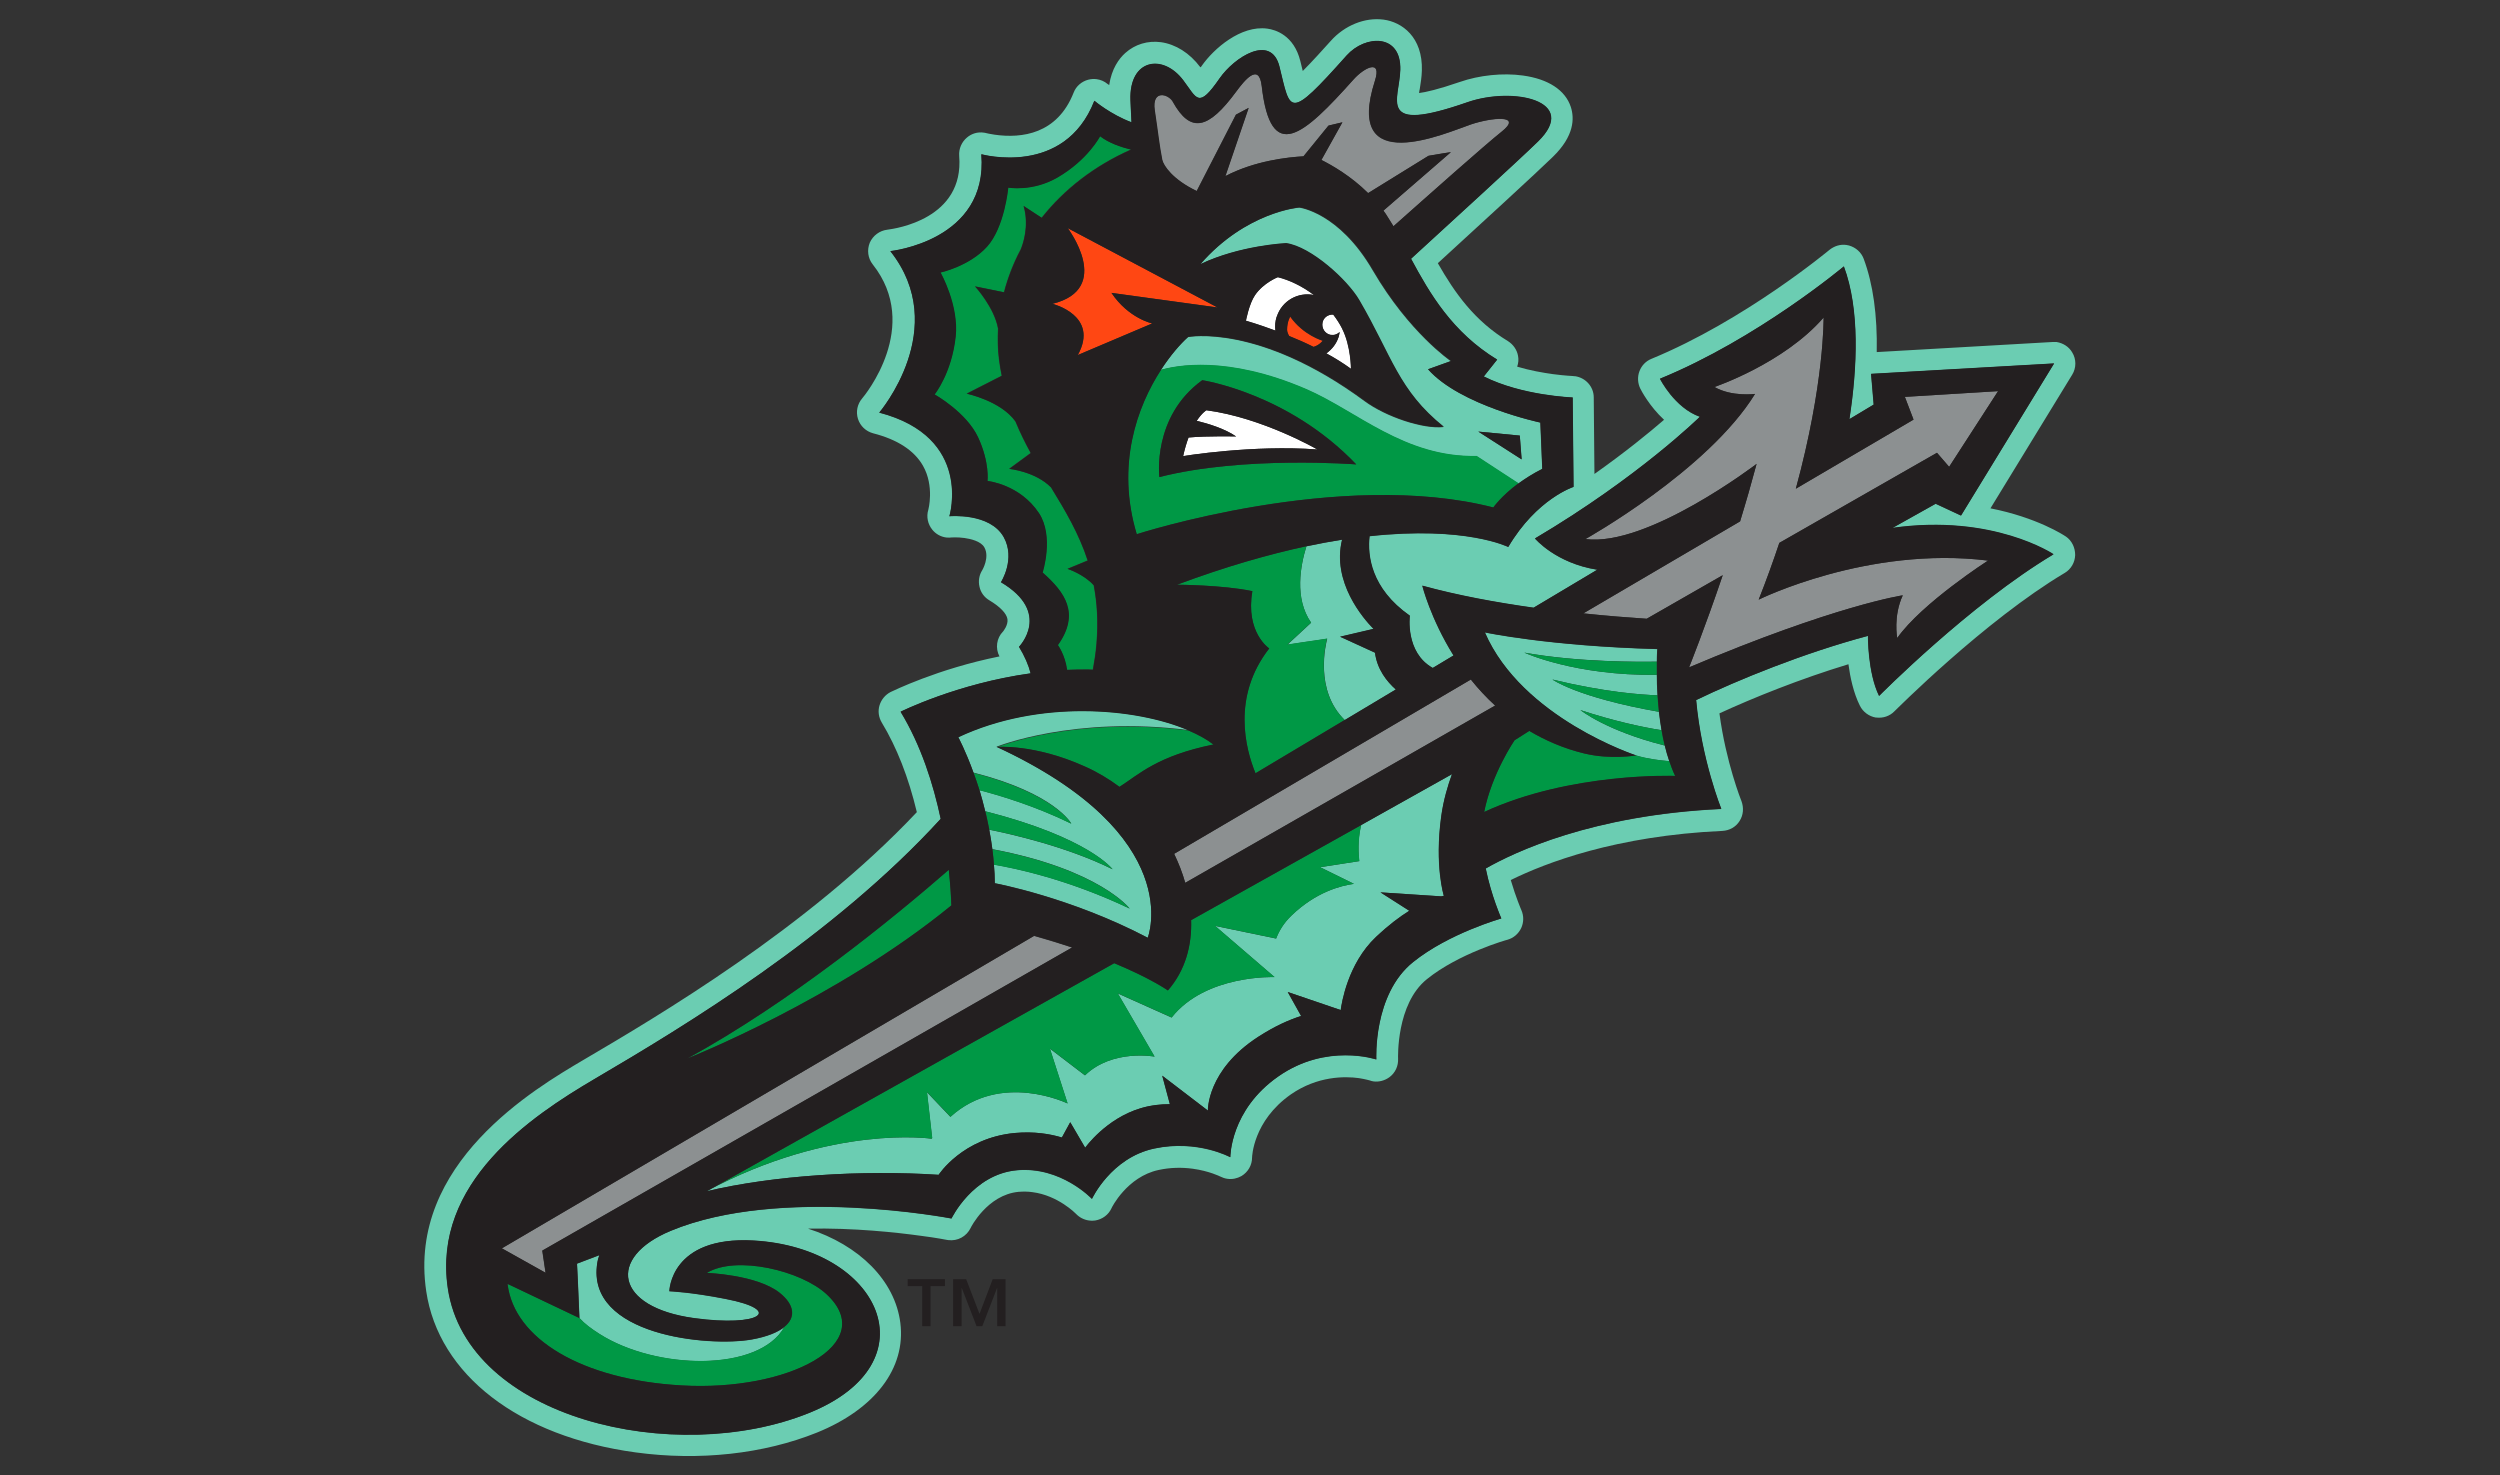
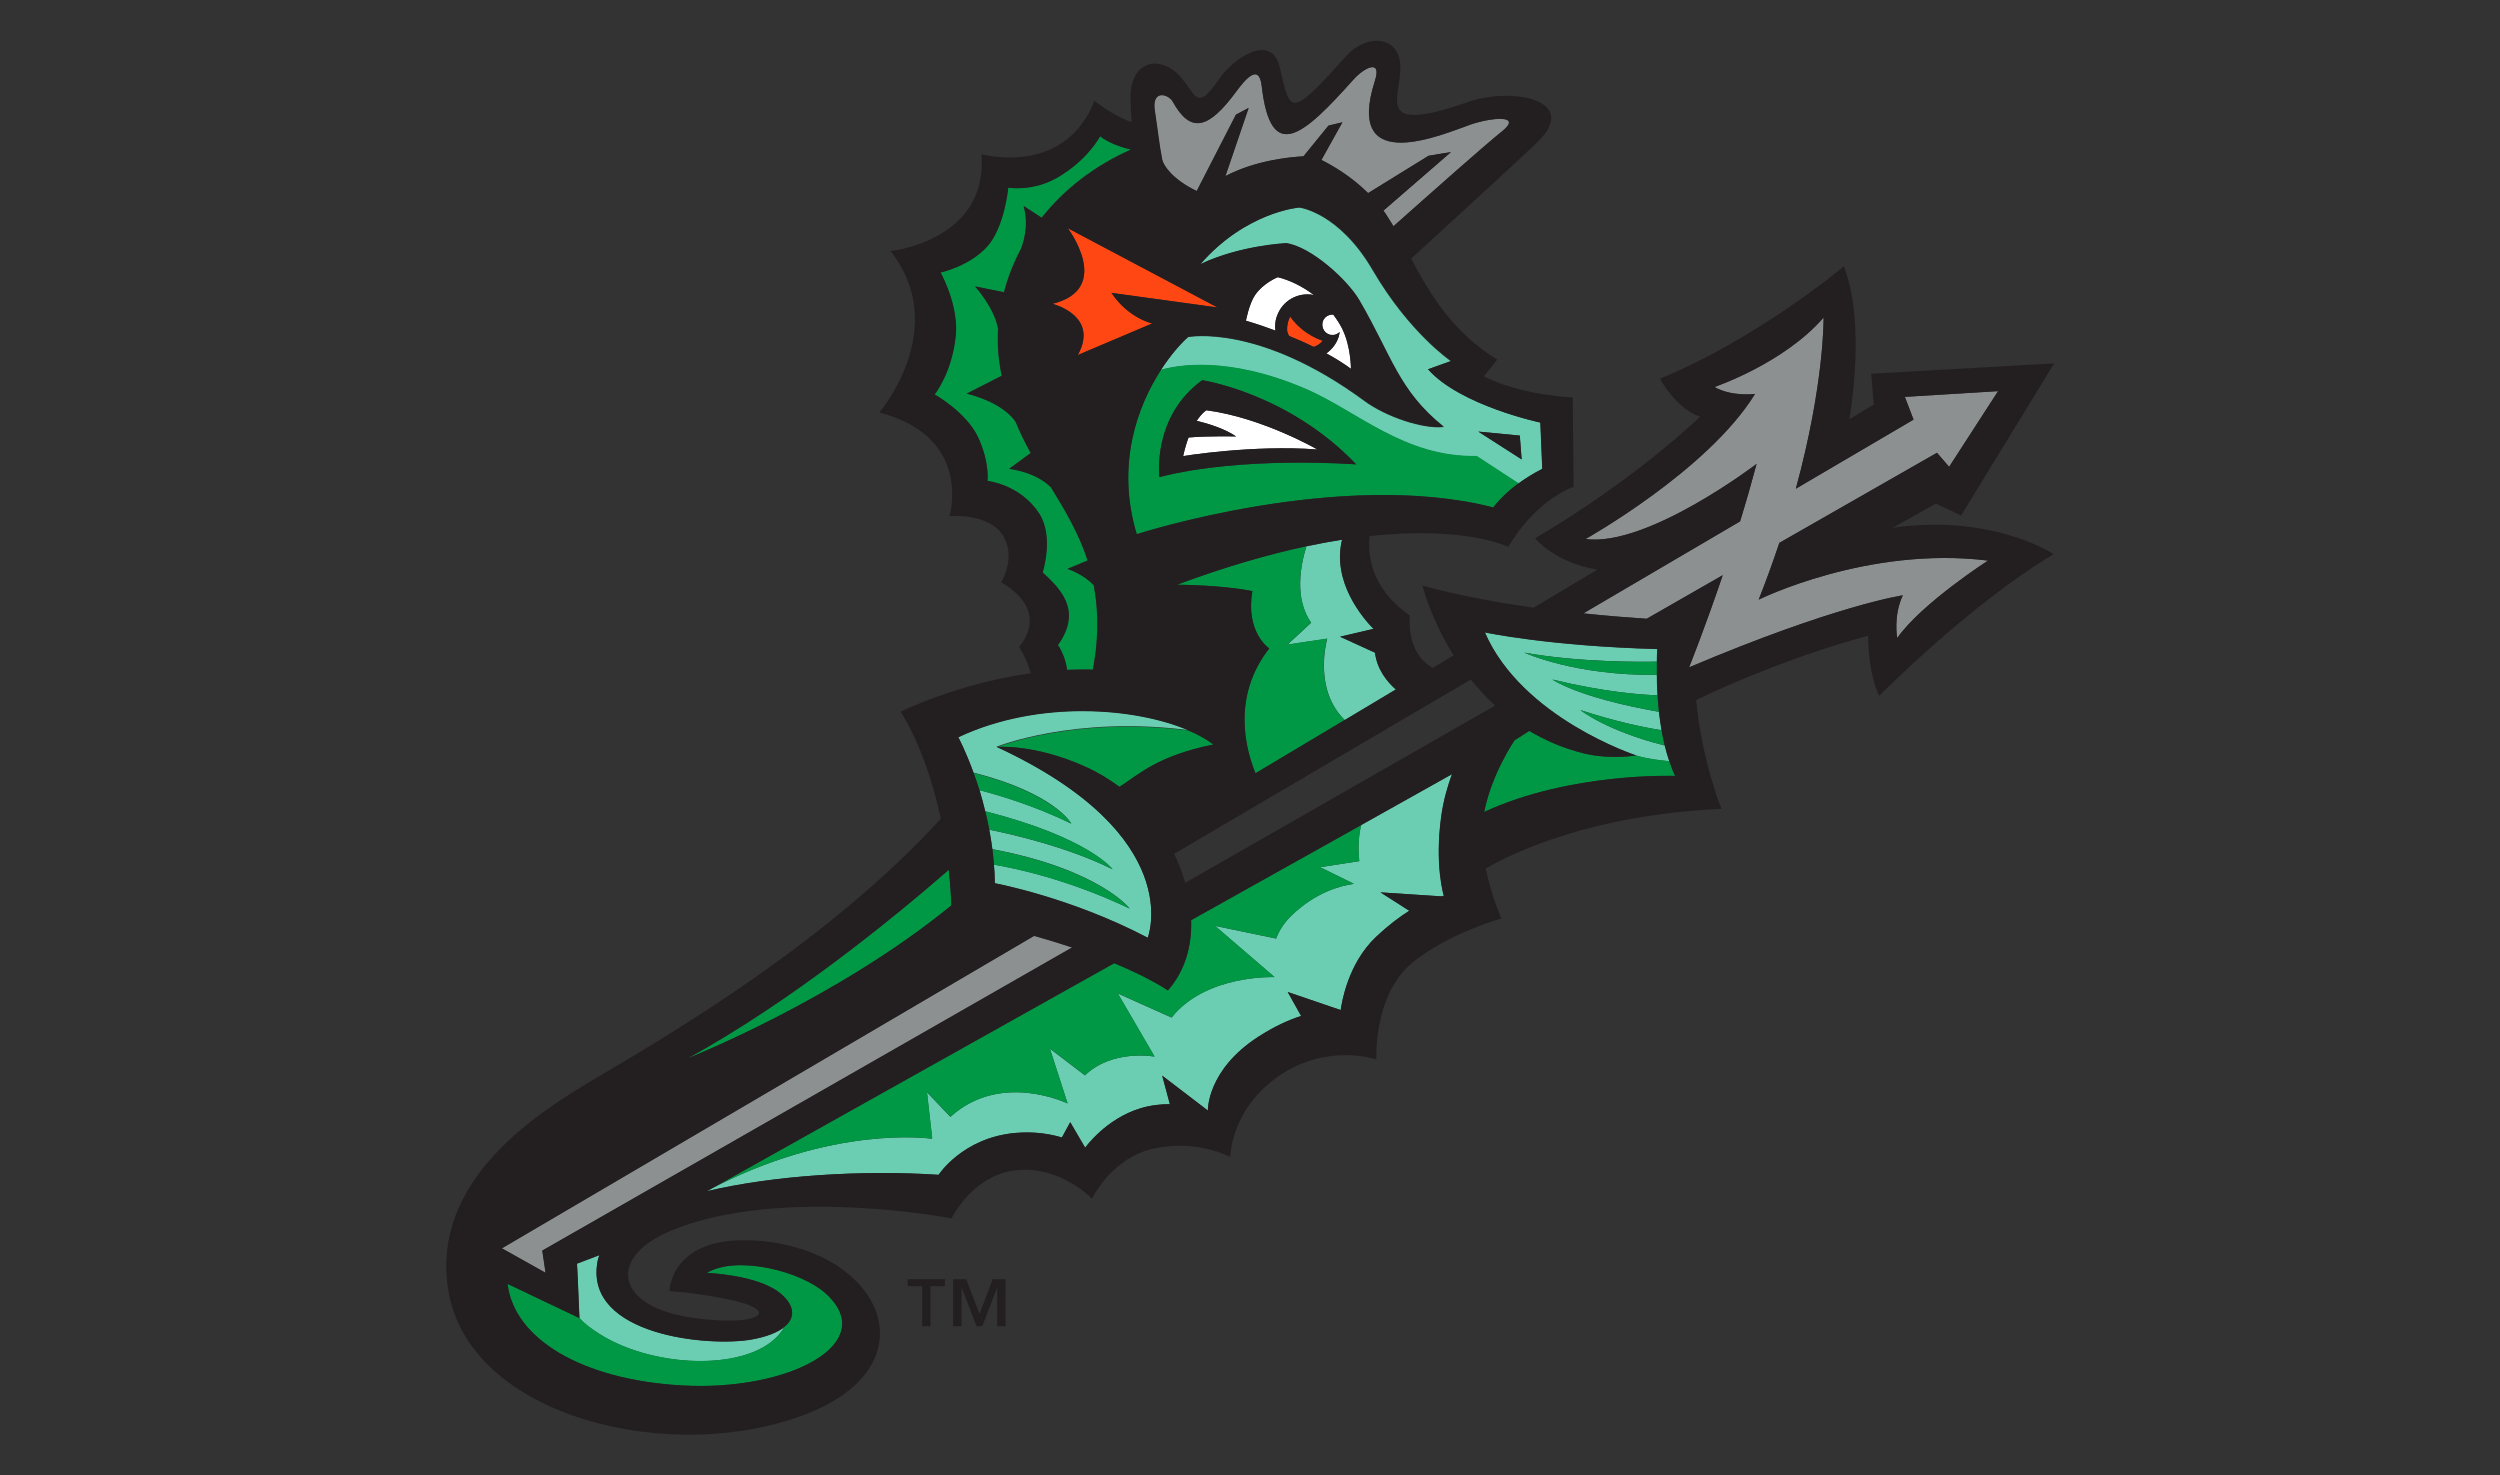
<svg xmlns="http://www.w3.org/2000/svg" id="LOGOS" version="1.1" viewBox="0 0 144 84.96">
  <rect x="0" y="0" width="144" height="84.96" fill="#333333" stroke="none" />
  <defs>
    <style>
      .st0 {
        fill: #231f20;
      }

      .st1 {
        fill: #fff;
      }

      .st2 {
        fill: #ff4713;
      }

      .st3 {
        fill: #6bcdb2;
      }

      .st4 {
        fill: #8c9091;
      }

      .st5 {
        fill: #009845;
      }
    </style>
  </defs>
  <g>
    <path class="st1" d="M73.54,18.24c.3-.91,1.23-1.43,2.14-1.24-.69-.53-1.44-.87-2.08-1.03,0,0-.83.32-1.32,1.04-.34.5-.52,1.47-.52,1.47,0,0,.71.2,1.7.57-.03-.26-.01-.53.07-.8Z" />
    <path class="st1" d="M77.31,18.94c-.15-.3-.33-.57-.52-.82-.29-.02-.57.18-.62.47-.06.32.15.64.47.7.2.04.38-.03.52-.16-.02.09-.03.19-.06.28-.13.4-.39.72-.71.95.5.27.98.57,1.42.89,0,0,0-1.31-.5-2.3Z" />
    <path class="st1" d="M69.49,23.63s-.25.14-.56.61c.63.15,1.62.45,2.27.9,0,0-1.64-.04-2.74.06-.11.3-.22.65-.31,1.07,0,0,4.02-.66,7.73-.38,0,0-3.15-1.83-6.39-2.26Z" />
  </g>
  <g>
    <path class="st2" d="M75.66,19.98c.34-.1.52-.35.52-.35,0,0-1.12-.32-1.87-1.39,0,0-.19.29-.18.76,0,.12.05.25.12.36.45.18.93.39,1.41.63Z" />
    <path class="st2" d="M61.5,13.14s2.65,3.49-.88,4.36c0,0,2.73.68,1.46,2.95l4.29-1.82s-1.36-.29-2.35-1.76l6.11.84-8.63-4.57Z" />
  </g>
  <g>
    <path class="st4" d="M84.7,7.18c-1.44.49-7.32,3.12-5.51-2.52.42-1.29-.61-.76-1.22-.09-2.9,3.24-4.78,4.92-5.3.39-.16-1.39-1-.31-1.47.32-1.61,2.19-2.63,2.42-3.65.59-.26-.46-1.23-.72-1.05.49.2,1.39.25,1.97.43,2.85.06.32.6,1.14,1.99,1.8l2.26-4.4.73-.39-1.34,3.93c1.7-.89,3.61-1.09,4.5-1.14l1.44-1.77.8-.19-1.21,2.17c.62.31,1.7.92,2.69,1.91l3.48-2.15c.59-.11,1.29-.21,1.29-.21l-3.89,3.37c.04.06.09.12.13.18.16.23.3.47.45.72,1.87-1.66,5.39-4.79,6.21-5.43,1.31-1.03-.56-.84-1.77-.43Z" />
    <path class="st4" d="M59.56,53.91l-30.66,18,2.52,1.41-.19-1.28,30.52-17.46c-.66-.22-1.39-.44-2.19-.67Z" />
-     <path class="st4" d="M84.72,39.14l-17.09,10.04c.26.54.48,1.1.64,1.67l17.85-10.21c-.52-.48-.99-.98-1.4-1.5Z" />
    <path class="st4" d="M101.3,34.54c.45-1.14.84-2.23,1.19-3.27l9.08-5.19.7.81,2.82-4.36-5.37.33.5,1.31-6.78,3.98c1.65-6.06,1.6-9.86,1.6-9.86-2.31,2.66-6.29,4-6.29,4,1.01.58,2.34.4,2.34.4-2.71,4.42-9.77,8.36-9.77,8.36,3.58.47,9.86-4.33,9.86-4.33-.3,1.12-.62,2.24-.95,3.31l-9.03,5.3c1.36.14,2.6.24,3.65.31l4.38-2.51c-1.05,3.1-1.94,5.31-1.94,5.31,8.44-3.58,12.31-4.15,12.31-4.15-.56,1.2-.32,2.46-.32,2.46,1.42-2.01,5.23-4.46,5.23-4.46-6.94-.86-13.21,2.25-13.21,2.25Z" />
  </g>
  <g>
-     <path class="st3" d="M118.97,30.89c-.07-.05-1.63-1.08-4.32-1.61l4.71-7.7c.24-.39.24-.89,0-1.28-.19-.33-.53-.54-.9-.6-.07,0-.16,0-.24,0l-10.12.58c.04-2.12-.21-3.92-.75-5.37-.14-.38-.46-.66-.85-.77-.05-.01-.1-.02-.15-.03-.35-.05-.69.06-.97.28-.05.04-4.89,4.07-10.26,6.28-.32.13-.57.39-.69.72-.12.32-.1.68.05.99.07.14.53,1.02,1.37,1.8-.88.76-2.24,1.87-4.01,3.12l-.04-4.41c0-.62-.47-1.13-1.07-1.22-.04,0-.08,0-.12-.01,0,0-.48-.02-1.16-.11-.58-.08-1.32-.21-2.06-.43.07-.2.09-.41.05-.62-.06-.35-.28-.66-.58-.85-1.93-1.17-3.06-2.77-4.04-4.49,2.36-2.16,5.74-5.26,6.62-6.12,1.25-1.21,1.25-2.23,1.04-2.88-.32-.97-1.3-1.61-2.76-1.81-1.15-.16-2.51-.02-3.63.37-1.25.43-1.96.59-2.35.64.01-.09.02-.17.04-.24.05-.32.11-.68.12-1.05.06-1.94-1.15-2.8-2.21-2.94-1.07-.14-2.24.33-3.04,1.23-.37.41-1.06,1.18-1.61,1.73,0-.02-.1-.39-.14-.57-.37-1.5-1.45-1.81-1.9-1.87-1.53-.21-3.09,1.16-3.77,2.13-.02.04-.05.07-.08.1,0,0,0-.01-.02-.02-.61-.81-1.41-1.31-2.26-1.43-.76-.1-1.49.12-2.05.62-.37.33-.79.91-.93,1.85-.05-.04-.09-.06-.09-.06-.19-.16-.41-.25-.64-.28-.15-.02-.31-.01-.47.03-.39.1-.71.38-.85.75-.94,2.39-2.99,2.64-4.54,2.42-.29-.04-.48-.09-.48-.09-.05-.01-.11-.03-.16-.03-.34-.05-.69.05-.96.28-.31.26-.48.65-.45,1.06.3,3.64-3.68,4.19-4.13,4.25-.45.05-.84.34-1.02.75-.17.42-.11.9.17,1.25,2.82,3.57-.47,7.56-.61,7.72-.28.33-.37.77-.24,1.18.13.41.46.72.88.83,1.4.36,2.36.99,2.86,1.86.68,1.19.31,2.55.31,2.55-.12.39-.03.82.23,1.14.2.25.49.41.8.45.09,0,.18.02.27,0,0,0,.36-.03.79.03.34.05.94.18,1.14.54.32.57-.12,1.31-.12,1.31-.18.28-.24.63-.16.96.07.33.28.61.57.78.62.37.99.76,1.04,1.08.05.35-.25.71-.25.71h0c-.38.38-.46.97-.21,1.44-3.58.72-6.15,2-6.27,2.05-.31.16-.54.44-.64.77-.1.33-.05.69.13.99.86,1.42,1.54,3.15,2.02,5.16-6.3,6.69-14.98,11.79-19.2,14.27-2.78,1.64-10.15,5.96-9.06,13.32.71,4.81,5.34,8.38,12.07,9.29,3.66.5,7.37.09,10.43-1.14,3.34-1.35,5.14-3.71,4.81-6.32-.31-2.44-2.36-4.48-5.32-5.43,2.66-.05,5.1.22,6.48.41.95.12,1.52.24,1.53.24.02,0,.04,0,.07.01.54.07,1.05-.21,1.29-.7,0-.02.96-1.91,2.76-2.08.27-.02.55-.02.81.02,1.47.19,2.49,1.24,2.5,1.25.2.21.46.34.74.38.12.02.24.02.37,0,.41-.07.76-.33.93-.7,0-.02.89-1.82,2.72-2.21.65-.14,1.31-.16,1.97-.07.94.13,1.56.44,1.56.44.14.07.28.12.43.14.28.04.56-.02.81-.16.38-.23.61-.63.61-1.07,0-.02.05-2.1,2.23-3.63,1.54-1.07,3.12-1.05,3.92-.94.38.06.61.13.62.13.08.03.15.05.23.06.32.04.65-.05.92-.25.33-.25.51-.64.49-1.06,0-.03-.12-3.15,1.66-4.58,1.83-1.48,4.61-2.27,4.64-2.27.35-.1.63-.34.79-.67.15-.33.16-.7.01-1.04,0,0-.32-.74-.61-1.73,1.99-.98,6.04-2.55,12.19-2.83.41-.02.78-.23.99-.57.22-.34.25-.76.11-1.14-.01-.02-.9-2.25-1.27-5.06,1.95-.9,4.66-1.99,7.43-2.83.1.75.29,1.65.66,2.39.18.36.52.61.91.68.01,0,.02,0,.03,0,.39.05.78-.08,1.05-.36.06-.05,5.18-5.21,9.81-7.97.36-.21.59-.61.6-1.03,0-.43-.19-.83-.54-1.07ZM108.23,40.09c-.66-1.34-.64-3.46-.64-3.46-3.71.99-7.5,2.54-9.9,3.7.31,3.44,1.45,6.27,1.45,6.27-7.45.35-11.94,2.5-13.57,3.43.33,1.59.9,2.88.9,2.88,0,0-3.02.85-5.08,2.51-2.32,1.86-2.12,5.61-2.12,5.61,0,0-2.87-.97-5.65.98-2.78,1.94-2.76,4.65-2.76,4.65,0,0-1.89-1.03-4.38-.5-2.49.53-3.59,2.9-3.59,2.9,0,0-1.77-1.88-4.32-1.65-2.55.23-3.77,2.78-3.77,2.78,0,0-9.86-1.91-16.17.71-3.69,1.53-3.22,4.4,1.35,5.03,3.8.52,5.19-.46,1.8-1.11-1.98-.39-3.23-.44-3.23-.44,0,0,.05-3.19,4.85-2.92,7.3.41,10.37,7.03,3.2,9.93-7.73,3.12-19.7.32-20.81-7.18-.9-6.08,4.78-9.9,8.46-12.06,5.2-3.05,13.76-8.23,19.93-14.98-.42-2-1.13-4.23-2.31-6.17,0,0,3.25-1.63,7.49-2.21-.12-.48-.34-.99-.67-1.53,0,0,1.92-1.97-1.04-3.72,0,0,.86-1.34.16-2.6-.8-1.42-3.13-1.2-3.13-1.2,0,0,1.38-4.55-4.04-5.97,0,0,4.16-4.86.64-9.3,0,0,5.65-.59,5.24-5.58,0,0,4.78,1.33,6.51-3.08,0,0,.94.79,2.14,1.24-.02-.42-.04-.84-.06-1.28-.08-2.36,1.87-2.69,3.04-1.14.8,1.06.86,1.67,2.1-.12.84-1.21,2.96-2.59,3.44-.67.65,2.62.48,3.17,3.87-.64,1.08-1.2,3.16-1.27,3.09.84-.05,1.73-1.41,3.69,3.85,1.86,2.64-.92,6.5-.1,4.08,2.26-.99.97-5.26,4.88-7.31,6.75,1.08,2.01,2.38,4.24,4.96,5.81l-.77.97c2.2,1.11,5.12,1.21,5.12,1.21l.05,5.15s-2.12.68-3.76,3.46c0,0-2.45-1.23-7.99-.62-.13,1.11.06,3,2.32,4.58,0,0-.28,2.12,1.32,3.01l1.2-.72c-1.33-2.14-1.8-4.02-1.8-4.02,2.03.56,4.27.97,6.41,1.27l3.67-2.19c-2.4-.38-3.59-1.8-3.59-1.8,5.97-3.53,9.5-7.01,9.5-7.01-1.46-.51-2.3-2.19-2.3-2.19,5.62-2.3,10.59-6.47,10.59-6.47.92,2.47.78,5.8.32,8.8l1.4-.84-.15-1.77,10.54-.6-5.36,8.76-1.46-.68-2.5,1.4c5.8-.83,9.28,1.52,9.28,1.52-4.82,2.88-10.05,8.16-10.05,8.16Z" />
    <g>
      <path class="st3" d="M34.41,72.76c.02-.16.07-.31.12-.46l-1.29.49s.08,1.53.14,3.14c.3.33.67.61,1.15.91,3.26,2.08,9.18,2.21,10.65-.4-.38.31-1,.56-1.88.72-2.48.44-9.55-.23-8.89-4.4Z" />
      <path class="st3" d="M83.63,44.59l-5.23,2.93c-.14.58-.2,1.27-.11,2.08l-2.26.35,1.95.96c-.75.1-2.19.47-3.59,1.82-.45.43-.72.89-.89,1.33l-3.52-.73,3.43,2.95s-3.97-.16-5.93,2.33l-3.1-1.39,2.12,3.64s-2.43-.45-4.01,1.08l-2.02-1.54,1.02,3.16s-3.84-1.88-6.75.77l-1.35-1.42.3,2.64s-.02.03-.03.04c0,0-5.73-.86-12.98,3.03,3.87-.92,9-1.24,13.38-.95,0,0,1.37-2.12,4.39-2.41,1.12-.1,2.03.05,2.71.26l.48-.88.86,1.47s1.19-1.68,3.21-2.28c.59-.17,1.15-.23,1.67-.23l-.44-1.64,2.63,2.01s-.07-2.33,2.9-4.25c.96-.62,1.78-.98,2.47-1.2l-.77-1.38,3.05,1.04c.05-.37.4-2.67,2.03-4.21.73-.69,1.37-1.17,1.92-1.51l-1.66-1.06,3.5.23c.09-.02.15-.03.15-.03,0,0-.54-1.72-.15-4.57.13-.95.39-1.81.62-2.43Z" />
      <path class="st3" d="M88.83,27l-.11-2.66s-4.62-.98-6.47-3.07l1.31-.47s-2.38-1.61-4.49-5.22c-1.95-3.36-4.24-3.62-4.24-3.62,0,0-3.07.24-5.71,3.27,2.28-1.09,4.94-1.21,4.94-1.21,1.42.2,3.53,2.1,4.21,3.28,1.9,3.24,2.26,5.2,4.87,7.3-1.18.13-3.32-.59-4.54-1.49-6.12-4.51-10.18-3.69-10.18-3.69-.46.41-1.02,1.07-1.57,1.9.84-.25,3.8-.86,8.36,1.1,2.93,1.26,5.67,3.95,9.83,3.86l2.42,1.58c.38-.28.82-.56,1.36-.83ZM87.54,25.09l.1,1.37-2.49-1.6,2.39.23Z" />
      <path class="st3" d="M76.45,36.79c-.08.3-.75,2.97,1.01,4.69l2.94-1.76c-.51-.45-1.08-1.16-1.2-2.12l-2.01-.92,1.92-.45c-.59-.6-2.41-2.7-1.81-5.14-.65.1-1.33.23-2.05.38-.34,1.09-.71,3,.27,4.4l-1.36,1.26,2.28-.34Z" />
      <path class="st3" d="M95.88,42.94c-3.35-.84-4.85-2.04-4.85-2.04,1.95.64,3.55.98,4.67,1.16-.06-.36-.11-.71-.15-1.06-4.71-.83-6.13-1.86-6.13-1.86,2.99.73,5.14.88,6.05.91-.03-.43-.04-.83-.04-1.18-4.73.06-7.63-1.28-7.63-1.28,3.11.56,6.72.54,7.63.52,0-.45.03-.72.03-.72-6.27-.17-9.94-.96-9.94-.96,2.14,4.94,8.72,7.09,8.72,7.09.66.2,1.38.28,1.91.33-.1-.29-.19-.59-.26-.9Z" />
      <path class="st3" d="M61.71,47.44c-2.15-1.05-4.25-1.66-5.29-1.93.12.38.23.79.33,1.22,6,1.53,7.33,3.34,7.33,3.34-2.68-1.33-5.97-2.05-7.1-2.28.07.36.13.74.18,1.12,6.18,1.17,7.91,3.42,7.91,3.42-3.58-1.7-6.63-2.33-7.82-2.53.03.35.05.71.05,1.07,0,0,4.36.8,8.81,3.14,0,0,2.32-5.88-8.71-11,0,0,4.45-1.8,11.04-.96-3.03-1.3-8.6-1.78-13.25.4,0,0,.42.78.88,2.05,4.71,1.2,5.63,2.93,5.63,2.93Z" />
    </g>
  </g>
  <g>
    <path class="st5" d="M47.62,74.55c-1.46-1.36-5.21-2.26-6.9-1.23,0,0,2.89.1,4.2,1.15.84.67.95,1.41.26,1.96-1.47,2.61-7.38,2.48-10.65.4-.48-.31-.85-.58-1.15-.91,0-.01,0-.02,0,0l-4.14-1.97c.37,3.18,4.3,5.53,10.02,5.85,6.15.36,11.42-2.4,8.36-5.25Z" />
    <path class="st5" d="M87.48,27.84l-2.42-1.58c-4.16.09-6.9-2.6-9.83-3.86-4.56-1.96-7.51-1.35-8.36-1.1-1.38,2.13-2.6,5.49-1.4,9.47,0,0,11.75-3.8,20.54-1.54,0,0,.46-.66,1.46-1.4ZM66.78,27.48s-.44-3.48,2.47-5.58c0,0,4.95.74,8.87,4.85,0,0-6.5-.51-11.34.73Z" />
    <path class="st5" d="M67.79,33.68s2.61.01,4.34.37c-.41,2.38.97,3.3.97,3.3-2.16,2.78-1.36,5.8-.79,7.19l5.14-3.07c-1.76-1.72-1.09-4.39-1.01-4.69l-2.28.34,1.36-1.26c-.98-1.4-.61-3.31-.27-4.4-2.16.46-4.62,1.16-7.46,2.22Z" />
    <path class="st5" d="M53.84,22.73s1.83,1.02,2.5,2.47c.67,1.45.54,2.5.54,2.5,0,0,1.85.19,2.95,1.85.89,1.34.21,3.42.21,3.42,1.29,1.15,2.17,2.36.88,4.18,0,0,.41.55.53,1.43.4-.02.8-.02,1.21-.02.1,0,.19.01.28.01.09-.49.17-.99.21-1.51.11-1.26.03-2.35-.16-3.35-.55-.63-1.51-.95-1.51-.95l1.16-.48c-.51-1.56-1.29-2.88-2.11-4.21-.9-.91-2.41-1.07-2.41-1.07l1.24-.91c-.32-.58-.62-1.18-.88-1.82-.85-1.19-2.81-1.6-2.81-1.6l2.02-1.03c-.06-.31-.12-.63-.16-.97-.07-.58-.08-1.16-.05-1.74-.22-1.23-1.33-2.44-1.33-2.44l1.67.34c.22-.84.54-1.67.96-2.46.12-.27.51-1.34.17-2.51l1.04.68c1.28-1.62,3.02-2.99,5.15-3.93-.6-.15-1.29-.39-1.79-.77,0,0-.69,1.36-2.46,2.38-1.44.83-2.83.58-2.83.58,0,0-.2,2.29-1.23,3.41-1.02,1.12-2.67,1.48-2.67,1.48,0,0,1.06,1.88.87,3.7-.22,2.1-1.21,3.32-1.21,3.32Z" />
    <path class="st5" d="M96.15,43.84c-.53-.04-1.25-.13-1.91-.33,0,0-1.45.26-2.99-.11-1.2-.29-2.24-.75-3.17-1.3l-.85.54s0,0,0,0c0,0-1.32,1.93-1.75,4.14,4.98-2.31,11.01-2.08,11.01-2.08-.13-.27-.24-.56-.34-.86Z" />
    <path class="st5" d="M87.23,42.64h0s0,0,0,0Z" />
    <path class="st5" d="M54.65,50.1c-3.18,2.77-9.09,7.6-15.06,10.87,0,0,8.59-3.4,15.21-8.82-.02-.48-.06-1.19-.15-2.05Z" />
    <path class="st5" d="M68.61,53c.04,1.48-.34,2.91-1.34,4.05,0,0-.95-.68-3.09-1.57l-23.47,13.14s-.06.03-.02,0c7.25-3.89,12.98-3.03,12.98-3.03,0-.02.02-.03.03-.04l-.3-2.64,1.35,1.42c2.91-2.64,6.75-.77,6.75-.77l-1.02-3.16,2.02,1.54c1.58-1.53,4.01-1.08,4.01-1.08l-2.12-3.64,3.1,1.39c1.97-2.49,5.93-2.33,5.93-2.33l-3.43-2.95,3.52.73c.17-.44.43-.89.89-1.33,1.4-1.35,2.84-1.72,3.59-1.82l-1.95-.96,2.26-.35c-.09-.81-.03-1.5.11-2.08l-9.8,5.48Z" />
    <path class="st5" d="M95.43,38.87c0-.29,0-.54,0-.76-.91.02-4.51.05-7.63-.52,0,0,2.89,1.34,7.63,1.28Z" />
    <path class="st5" d="M95.55,41c-.04-.33-.06-.65-.08-.95-.9-.03-3.05-.18-6.05-.91,0,0,1.42,1.03,6.13,1.86Z" />
    <path class="st5" d="M95.88,42.94c-.07-.29-.13-.59-.18-.88-1.12-.18-2.72-.52-4.67-1.16,0,0,1.5,1.2,4.85,2.04Z" />
    <path class="st5" d="M65.07,52.34s-1.73-2.25-7.91-3.42c.04.29.07.59.09.89,1.18.2,4.23.82,7.82,2.53Z" />
    <path class="st5" d="M64.09,50.07s-1.34-1.81-7.33-3.34c.08.34.16.7.23,1.06,1.13.22,4.42.95,7.1,2.28Z" />
    <path class="st5" d="M56.08,44.52c.11.31.23.64.34,1,1.04.27,3.15.88,5.29,1.93,0,0-.92-1.72-5.63-2.93Z" />
    <path class="st5" d="M57.41,43.03s2.17-.19,5.07,1.12c.72.32,1.39.72,2.01,1.18,1.11-.72,2.16-1.78,5.41-2.44-.37-.29-.86-.57-1.44-.81-6.59-.84-11.04.96-11.04.96Z" />
  </g>
  <g>
    <path class="st0" d="M69.25,21.9c-2.9,2.1-2.47,5.58-2.47,5.58,4.84-1.24,11.34-.73,11.34-.73-3.92-4.11-8.87-4.85-8.87-4.85ZM68.15,26.27c.09-.42.2-.77.31-1.07,1.1-.1,2.74-.06,2.74-.06-.65-.45-1.64-.75-2.27-.9.31-.47.56-.61.56-.61,3.23.43,6.39,2.26,6.39,2.26-3.71-.28-7.73.38-7.73.38Z" />
    <path class="st0" d="M40.71,68.62h-.02s.02,0,.02,0Z" />
    <path class="st0" d="M109,30.41l2.5-1.4,1.46.68,5.36-8.76-10.54.6.15,1.77-1.4.84c.46-3,.6-6.33-.32-8.8,0,0-4.97,4.17-10.59,6.47,0,0,.84,1.67,2.3,2.19,0,0-3.53,3.48-9.5,7.01,0,0,1.18,1.42,3.59,1.8l-3.67,2.19c-2.14-.3-4.38-.71-6.41-1.27,0,0,.47,1.89,1.8,4.02l-1.2.72c-1.6-.89-1.32-3.01-1.32-3.01-2.25-1.58-2.44-3.48-2.32-4.58,5.54-.61,7.99.62,7.99.62,1.64-2.78,3.76-3.46,3.76-3.46l-.05-5.15s-2.92-.1-5.12-1.21l.77-.97c-2.58-1.57-3.88-3.8-4.96-5.81,2.05-1.88,6.32-5.78,7.31-6.75,2.42-2.36-1.44-3.19-4.08-2.26-5.25,1.83-3.9-.14-3.85-1.86.07-2.11-2.01-2.04-3.09-.84-3.4,3.81-3.22,3.26-3.87.64-.48-1.91-2.6-.53-3.44.67-1.24,1.79-1.3,1.18-2.1.12-1.18-1.56-3.13-1.23-3.04,1.14.01.44.04.86.06,1.28-1.21-.45-2.14-1.24-2.14-1.24-1.72,4.42-6.51,3.08-6.51,3.08.41,5-5.24,5.58-5.24,5.58,3.51,4.45-.64,9.3-.64,9.3,5.42,1.41,4.04,5.97,4.04,5.97,0,0,2.33-.22,3.13,1.2.7,1.26-.16,2.6-.16,2.6,2.96,1.75,1.04,3.72,1.04,3.72.33.55.55,1.06.67,1.53-4.24.59-7.49,2.21-7.49,2.21,1.18,1.94,1.88,4.17,2.31,6.17-6.17,6.75-14.73,11.93-19.93,14.98-3.68,2.16-9.36,5.98-8.46,12.06,1.11,7.51,13.08,10.3,20.81,7.18,7.17-2.9,4.1-9.51-3.2-9.93-4.8-.27-4.85,2.92-4.85,2.92,0,0,1.25.05,3.23.44,3.39.66,2,1.63-1.8,1.11-4.57-.62-5.05-3.49-1.35-5.03,6.31-2.62,16.17-.71,16.17-.71,0,0,1.22-2.54,3.77-2.78,2.55-.24,4.32,1.65,4.32,1.65,0,0,1.1-2.37,3.59-2.9,2.49-.54,4.38.5,4.38.5,0,0-.02-2.71,2.76-4.65,2.78-1.95,5.65-.98,5.65-.98,0,0-.2-3.75,2.12-5.61,2.06-1.66,5.08-2.51,5.08-2.51,0,0-.58-1.29-.9-2.88,1.63-.93,6.12-3.09,13.57-3.43,0,0-1.14-2.83-1.45-6.27,2.4-1.16,6.19-2.71,9.9-3.7,0,0-.02,2.11.64,3.46,0,0,5.23-5.29,10.05-8.16,0,0-3.48-2.34-9.28-1.52ZM84.72,39.14c.41.51.87,1.02,1.4,1.5l-17.85,10.21c-.16-.57-.38-1.13-.64-1.67l17.09-10.04ZM79.11,36.22l-1.92.45,2.01.92c.12.96.69,1.67,1.2,2.12l-2.94,1.76-5.14,3.07c-.57-1.39-1.38-4.41.79-7.19,0,0-1.38-.91-.97-3.3-1.73-.36-4.34-.37-4.34-.37,2.84-1.06,5.3-1.75,7.46-2.22.72-.15,1.4-.28,2.05-.38-.6,2.44,1.22,4.54,1.81,5.14ZM83.57,20.8l-1.31.47c1.85,2.09,6.47,3.07,6.47,3.07l.11,2.66c-.54.27-.98.56-1.36.83-1.01.74-1.46,1.4-1.46,1.4-8.79-2.26-20.54,1.54-20.54,1.54-1.2-3.98.02-7.35,1.4-9.47.54-.84,1.11-1.49,1.57-1.9,0,0,4.07-.81,10.18,3.69,1.22.9,3.36,1.62,4.54,1.49-2.62-2.1-2.98-4.06-4.87-7.3-.69-1.18-2.79-3.08-4.21-3.28,0,0-2.66.12-4.94,1.21,2.64-3.03,5.71-3.27,5.71-3.27,0,0,2.29.27,4.24,3.62,2.1,3.61,4.49,5.22,4.49,5.22ZM76.65,19.29c-.32-.06-.53-.37-.47-.7.05-.3.32-.49.62-.47.19.25.37.52.52.82.5.99.5,2.3.5,2.3-.44-.32-.92-.62-1.42-.89.32-.22.58-.55.71-.95.03-.09.04-.19.06-.28-.14.13-.32.2-.52.16ZM76.19,19.63s-.18.25-.52.35c-.48-.24-.96-.45-1.41-.63-.07-.12-.12-.24-.12-.36,0-.47.18-.76.18-.76.76,1.07,1.87,1.39,1.87,1.39ZM73.54,18.24c-.09.27-.11.54-.07.8-.99-.37-1.7-.57-1.7-.57,0,0,.18-.97.52-1.47.49-.72,1.32-1.04,1.32-1.04.64.16,1.38.5,2.08,1.03-.92-.19-1.85.33-2.14,1.24ZM67.56,5.86c1.02,1.83,2.04,1.6,3.65-.59.46-.62,1.31-1.7,1.47-.32.52,4.54,2.4,2.86,5.3-.39.6-.67,1.63-1.19,1.22.09-1.81,5.64,4.07,3.01,5.51,2.52,1.21-.41,3.08-.6,1.77.43-.81.64-4.34,3.76-6.21,5.43-.15-.25-.3-.49-.45-.72-.04-.06-.09-.12-.13-.18l3.89-3.37s-.69.1-1.29.21l-3.48,2.15c-1-.99-2.08-1.6-2.69-1.91l1.21-2.17-.8.19-1.44,1.77c-.89.05-2.8.25-4.5,1.14l1.34-3.93-.73.39-2.26,4.4c-1.39-.66-1.92-1.47-1.99-1.8-.17-.88-.22-1.46-.43-2.85-.18-1.21.79-.95,1.05-.49ZM70.13,17.71l-6.11-.84c.99,1.48,2.35,1.76,2.35,1.76l-4.29,1.82c1.26-2.28-1.46-2.95-1.46-2.95,3.53-.87.88-4.36.88-4.36l8.63,4.57ZM56.88,27.69s.13-1.05-.54-2.5c-.67-1.44-2.5-2.47-2.5-2.47,0,0,.98-1.22,1.21-3.32.2-1.82-.87-3.7-.87-3.7,0,0,1.65-.36,2.67-1.48,1.02-1.12,1.23-3.41,1.23-3.41,0,0,1.39.25,2.83-.58,1.76-1.02,2.46-2.38,2.46-2.38.5.39,1.19.63,1.79.77-2.13.94-3.87,2.31-5.15,3.93l-1.04-.68c.34,1.17-.06,2.24-.17,2.51-.42.79-.74,1.62-.96,2.46l-1.67-.34s1.12,1.21,1.33,2.44c-.03.58-.02,1.17.05,1.74.04.34.1.65.16.97l-2.02,1.03s1.96.41,2.81,1.6c.27.64.56,1.24.88,1.82l-1.24.91s1.51.15,2.41,1.07c.81,1.33,1.6,2.65,2.11,4.21l-1.16.48s.96.32,1.51.95c.19,1,.26,2.09.16,3.35-.04.51-.12,1.01-.21,1.51-.1,0-.19-.01-.28-.01-.41,0-.81,0-1.21.02-.12-.88-.53-1.43-.53-1.43,1.29-1.82.41-3.04-.88-4.18,0,0,.67-2.08-.21-3.42-1.1-1.66-2.95-1.85-2.95-1.85ZM68.45,42.07c.57.25,1.07.52,1.44.81-3.24.66-4.29,1.73-5.41,2.44-.62-.46-1.28-.86-2.01-1.18-2.89-1.3-5.07-1.12-5.07-1.12,11.03,5.11,8.71,11,8.71,11-4.45-2.33-8.81-3.14-8.81-3.14,0-.36-.02-.72-.05-1.07-.02-.3-.05-.6-.09-.89-.05-.39-.11-.76-.18-1.12-.07-.37-.15-.72-.23-1.06-.11-.43-.22-.84-.33-1.22-.11-.36-.23-.69-.34-1-.46-1.27-.88-2.05-.88-2.05,4.64-2.18,10.21-1.7,13.25-.4ZM54.65,50.1c.09.86.14,1.57.15,2.05-6.62,5.42-15.21,8.82-15.21,8.82,5.97-3.27,11.88-8.1,15.06-10.87ZM43.29,77.15c.89-.16,1.5-.41,1.88-.72.69-.55.58-1.29-.26-1.96-1.31-1.05-4.2-1.15-4.2-1.15,1.69-1.03,5.44-.13,6.9,1.23,3.06,2.85-2.21,5.61-8.36,5.25-5.71-.33-9.64-2.67-10.02-5.85l4.14,1.97c-.06-1.61-.14-3.14-.14-3.14l1.29-.49c-.05.15-.1.3-.12.46-.67,4.17,6.41,4.84,8.89,4.4ZM31.24,72.03l.19,1.28-2.52-1.41,30.66-18c.8.22,1.53.45,2.19.67l-30.52,17.46ZM83.17,51.6s-.06,0-.15.03l-3.5-.23,1.66,1.06c-.55.35-1.19.82-1.92,1.51-1.63,1.54-1.98,3.84-2.03,4.21l-3.05-1.04.77,1.38c-.69.22-1.51.58-2.47,1.2-2.97,1.92-2.9,4.25-2.9,4.25l-2.63-2.01.44,1.64c-.52,0-1.08.05-1.67.23-2.02.6-3.21,2.28-3.21,2.28l-.86-1.47-.48.88c-.68-.2-1.58-.36-2.71-.26-3.02.28-4.39,2.41-4.39,2.41-4.38-.29-9.51.03-13.38.95-.05.03,0,0,.02,0l23.47-13.14c2.14.89,3.09,1.57,3.09,1.57,1-1.14,1.39-2.58,1.34-4.05l9.8-5.48,5.23-2.93c-.23.62-.49,1.48-.62,2.43-.39,2.85.15,4.57.15,4.57ZM85.49,46.78c.43-2.21,1.75-4.14,1.75-4.14,0,0,.02.01,0,0l.85-.54c.93.55,1.97,1.01,3.17,1.3,1.54.37,2.99.11,2.99.11,0,0-6.58-2.15-8.72-7.09,0,0,3.67.79,9.94.96,0,0-.02.27-.03.72,0,.21,0,.47,0,.76,0,.35.02.75.04,1.18.02.3.05.62.08.95.04.35.09.7.15,1.06.05.3.11.59.18.88.08.31.16.61.26.9.1.3.21.59.34.86,0,0-6.03-.23-11.01,2.08ZM114.51,32.29s-3.81,2.45-5.23,4.46c0,0-.24-1.25.32-2.46,0,0-3.87.57-12.31,4.15,0,0,.89-2.21,1.94-5.31l-4.38,2.51c-1.04-.07-2.29-.16-3.65-.31l9.03-5.3c.33-1.07.65-2.19.95-3.31,0,0-6.28,4.8-9.86,4.33,0,0,7.05-3.95,9.77-8.36,0,0-1.33.18-2.34-.4,0,0,3.98-1.34,6.29-4,0,0,.06,3.79-1.6,9.86l6.78-3.98-.5-1.31,5.37-.33-2.82,4.36-.7-.81-9.08,5.19c-.35,1.05-.74,2.14-1.19,3.27,0,0,6.27-3.11,13.21-2.25Z" />
    <path class="st0" d="M33.38,75.92s0-.04,0,0h0Z" />
    <polygon class="st0" points="87.54 25.09 85.15 24.86 87.65 26.46 87.54 25.09" />
    <polygon class="st0" points="52.28 74.08 53.12 74.08 53.12 76.39 53.6 76.39 53.6 74.08 54.43 74.08 54.43 73.68 52.28 73.68 52.28 74.08" />
    <polygon class="st0" points="56.42 75.68 55.65 73.68 54.9 73.68 54.9 76.39 55.39 76.39 55.39 74.19 55.4 74.19 56.25 76.39 56.58 76.39 57.43 74.19 57.44 74.19 57.44 76.39 57.92 76.39 57.92 73.68 57.18 73.68 56.42 75.68" />
  </g>
</svg>